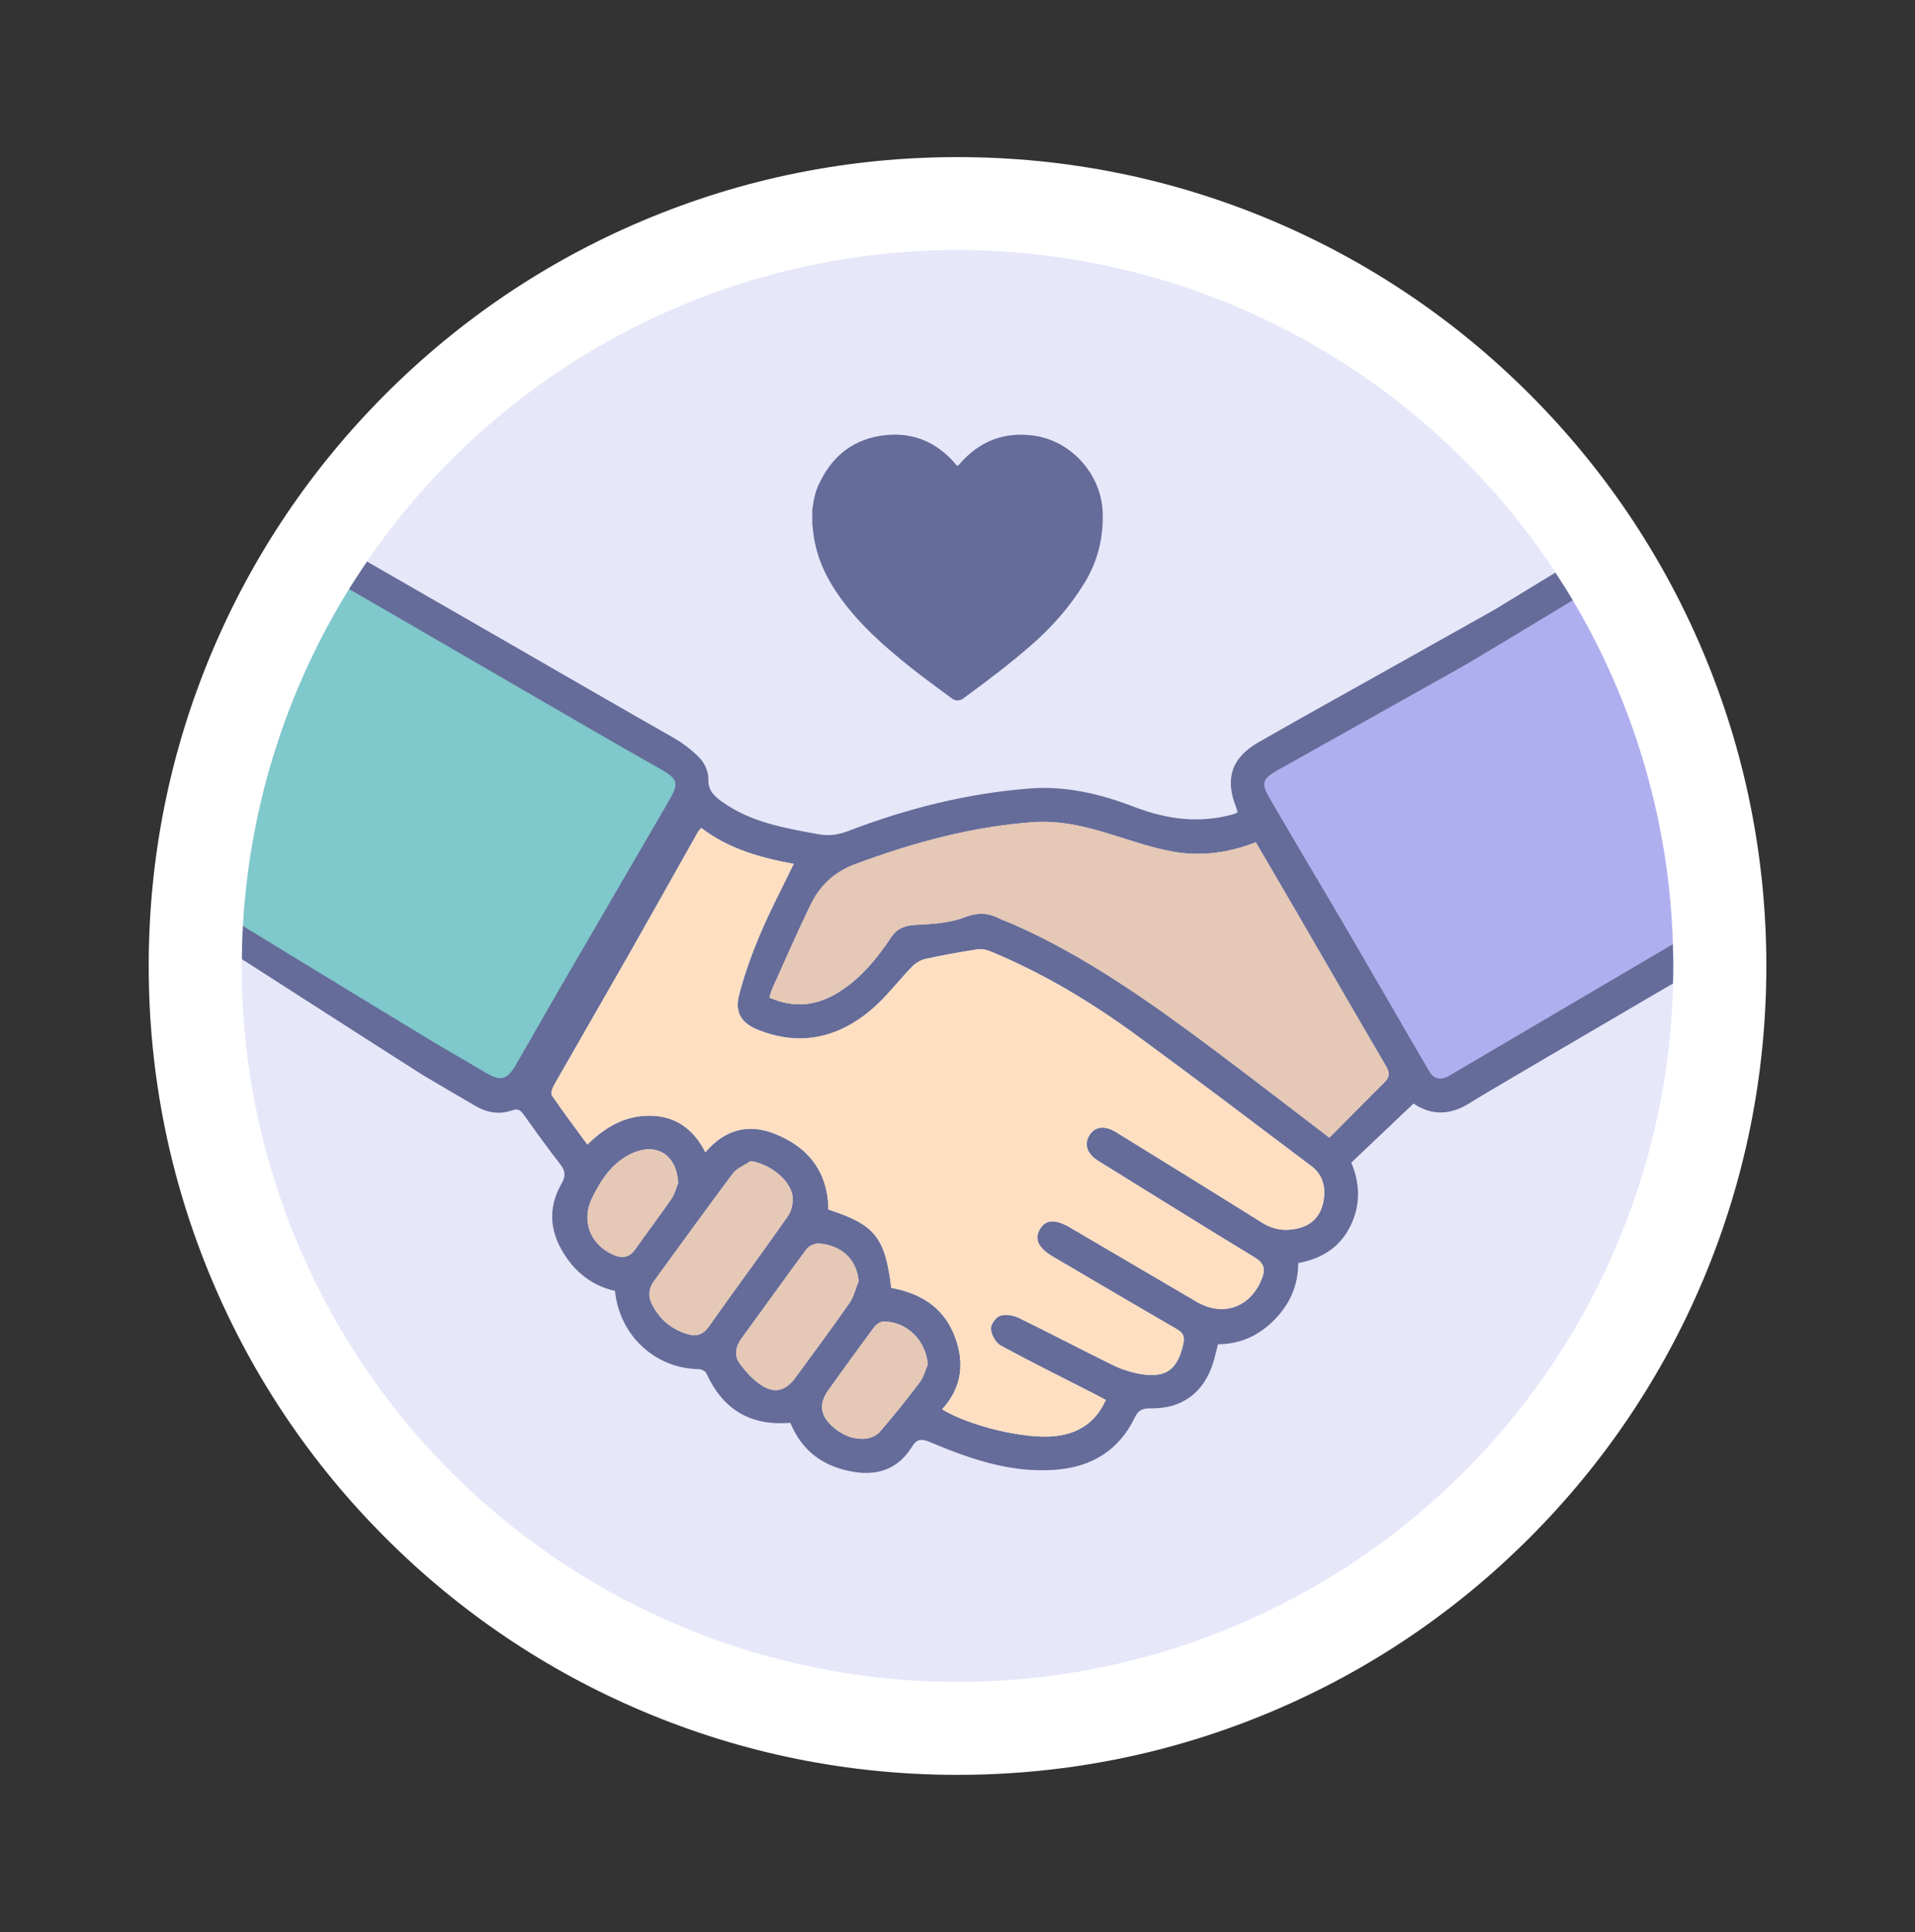
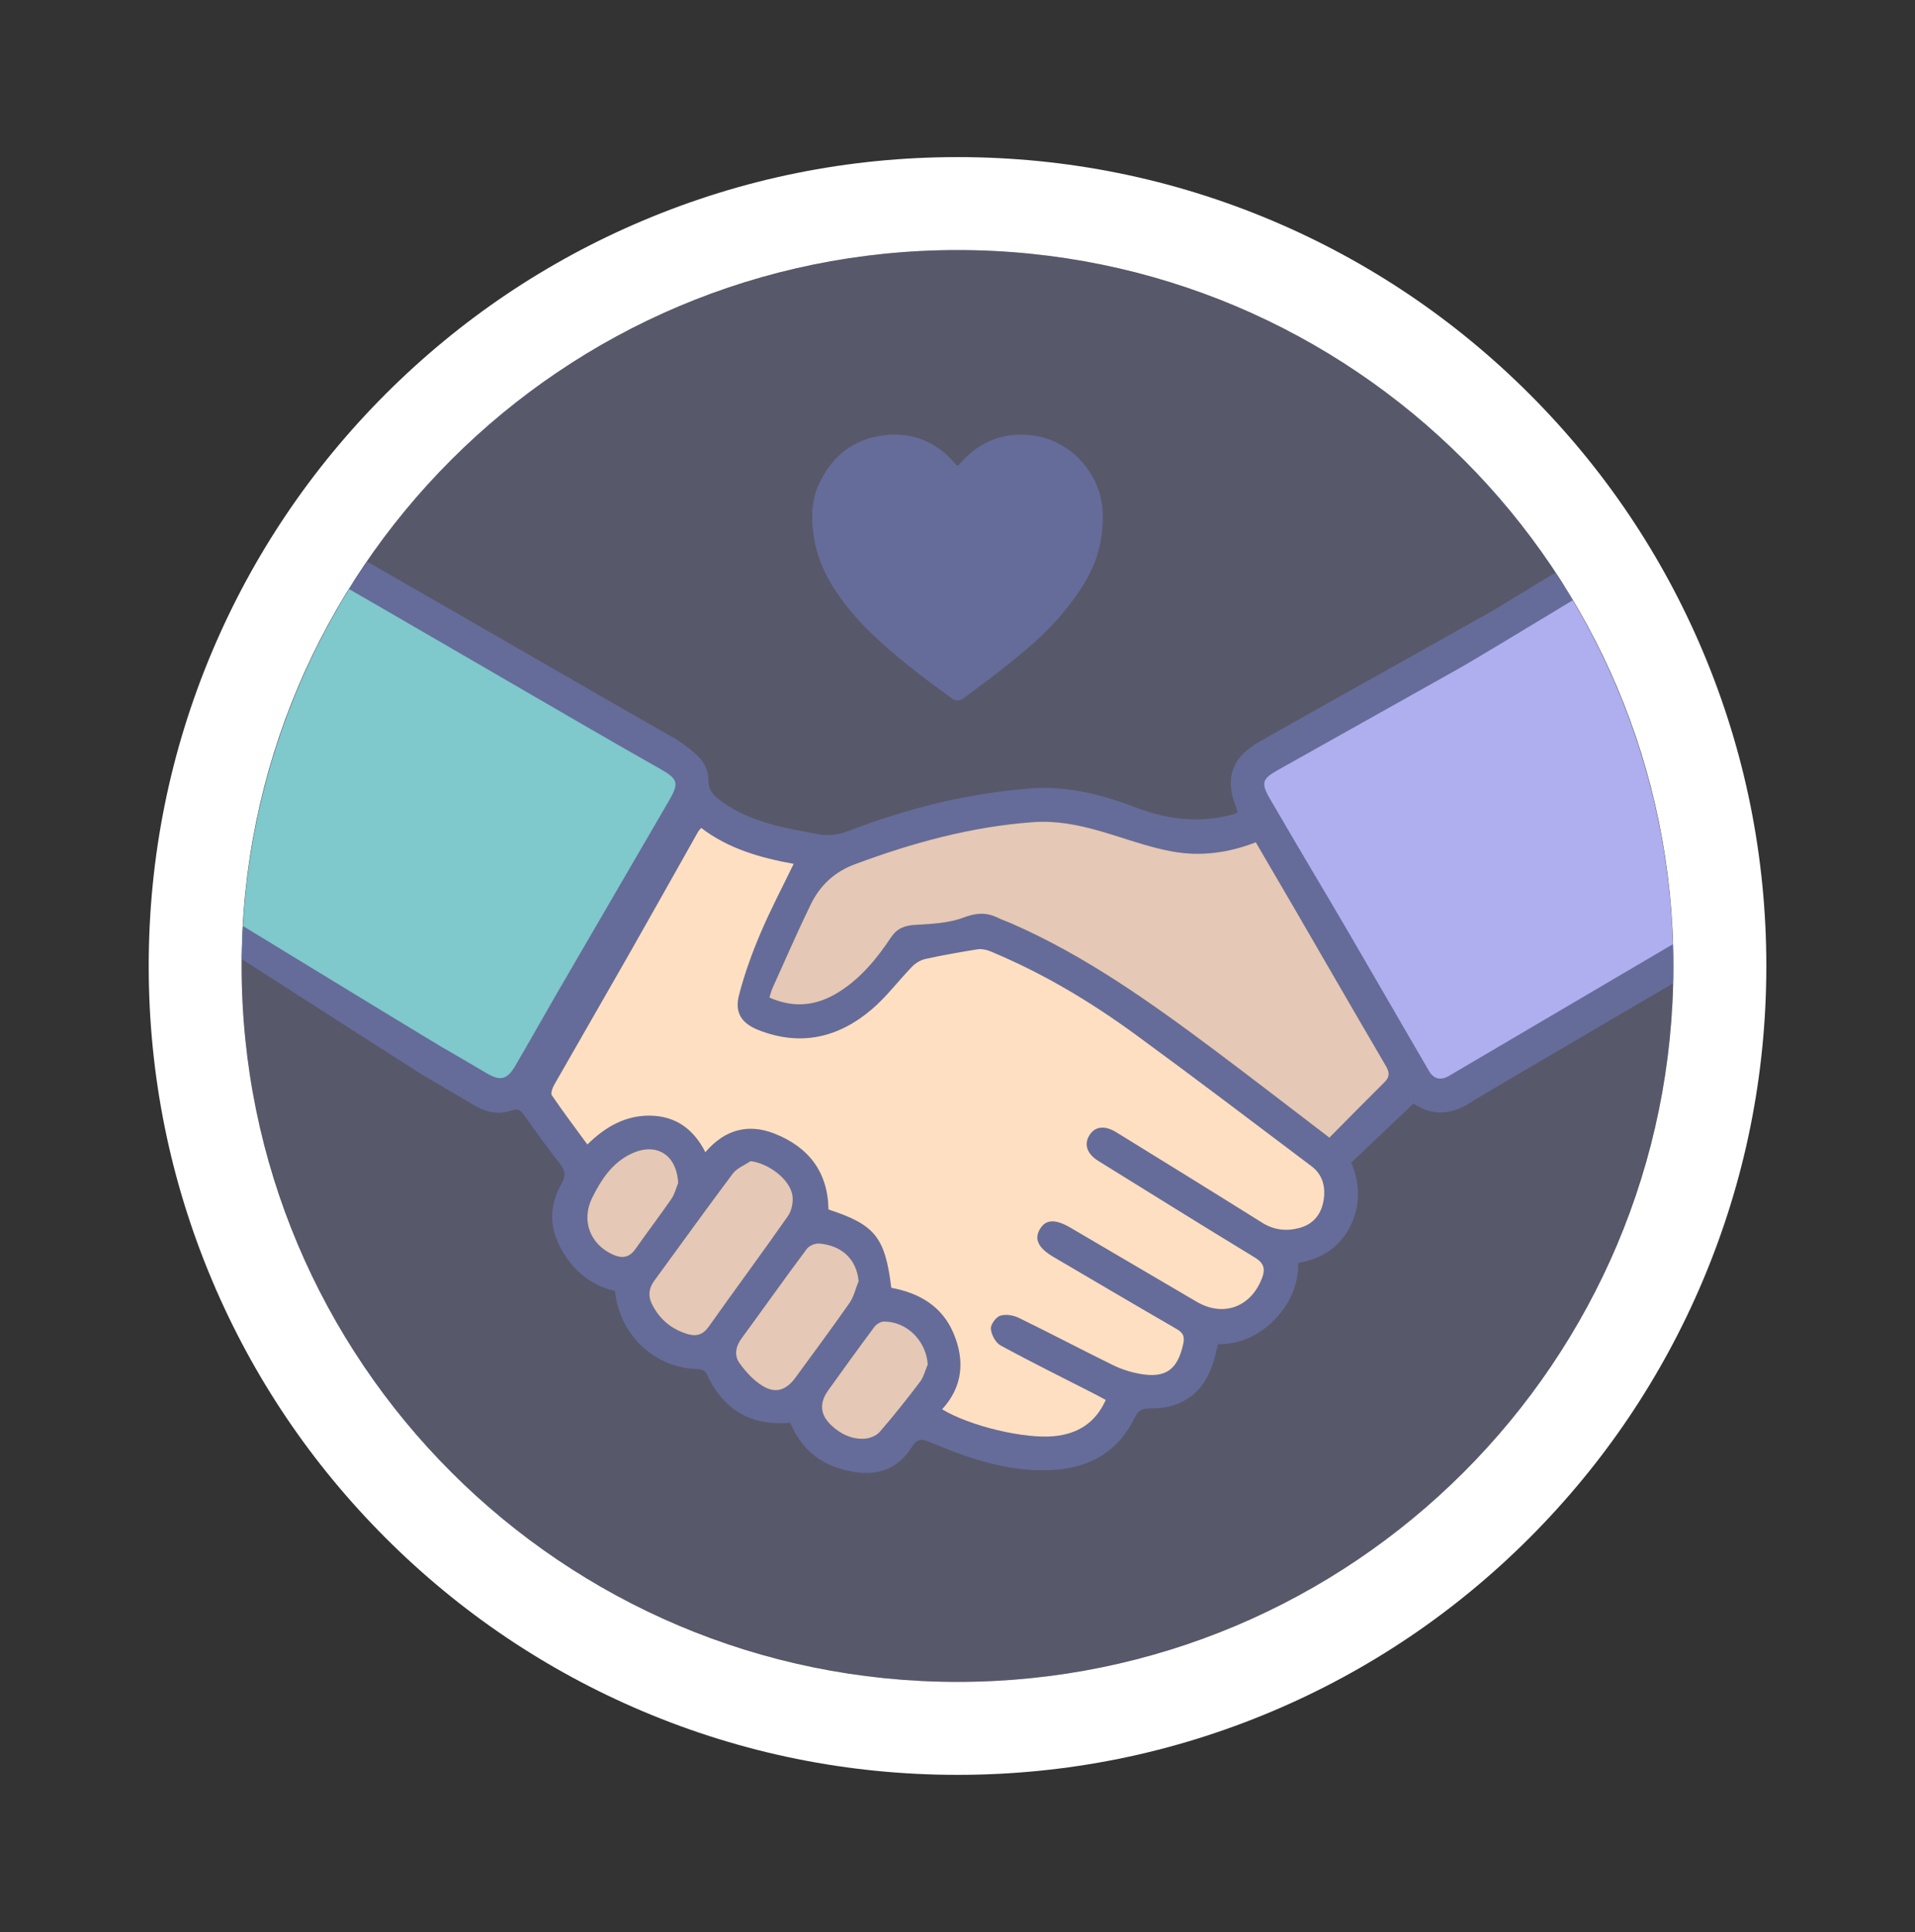
<svg xmlns="http://www.w3.org/2000/svg" id="uuid-e74e78b4-e9d8-4cd8-aac8-0032869f8e0b" viewBox="0 0 486.63 490.91">
  <rect x="0" y="0" width="486.63" height="490.91" fill="#333333" stroke="none" />
  <defs>
    <style>.uuid-625d2caf-9f79-43e4-ac88-dc4f0149b3e7{fill:none;}.uuid-32f35759-25ed-42e7-b02f-4329206c416a{fill:#ffdfc2;}.uuid-2ae9cc35-6494-419a-834b-448a784a066a{fill:#fff;}.uuid-dd1275ba-a2c1-47c2-a96e-106b7035f33f{fill:#e5c8b5;}.uuid-f80002c7-bfcd-421a-83fb-9a7947fc26a4{fill:#656c99;}.uuid-c6a414f6-1de9-48a6-9051-2b1ed80869ce,.uuid-17bde8f0-c249-4c8b-9078-53241b70e723{fill:#afafef;}.uuid-5bf99fba-96e8-48be-82fc-d323c5e1c823{fill:#7fc8cb;}.uuid-97031d63-6ead-4e17-b2ff-f41d9d0d0651{fill:#5f5f5f;}.uuid-8f86dbe3-c4d7-4d10-a884-be4123dedd71{clip-path:url(#uuid-c2b3aaf9-e5a0-4b0e-a638-dcbd3af7a8d1);}.uuid-4b34cbc9-6f05-4b80-a84d-5e4f43a36424{clip-path:url(#uuid-29aff881-482a-41a7-9911-103c1b399fa1);}.uuid-17bde8f0-c249-4c8b-9078-53241b70e723{opacity:.3;}</style>
    <clipPath id="uuid-c2b3aaf9-e5a0-4b0e-a638-dcbd3af7a8d1">
      <circle class="uuid-625d2caf-9f79-43e4-ac88-dc4f0149b3e7" cx="243.32" cy="245.45" r="181.91" />
    </clipPath>
    <clipPath id="uuid-29aff881-482a-41a7-9911-103c1b399fa1">
      <circle class="uuid-625d2caf-9f79-43e4-ac88-dc4f0149b3e7" cx="243.32" cy="245.45" r="181.86" />
    </clipPath>
  </defs>
-   <circle class="uuid-2ae9cc35-6494-419a-834b-448a784a066a" cx="243.32" cy="245.45" r="193.72" transform="translate(-102.3 243.94) rotate(-45)" />
  <path class="uuid-2ae9cc35-6494-419a-834b-448a784a066a" d="m243.32,63.54c100.47,0,181.91,81.44,181.91,181.91s-81.44,181.91-181.91,181.91S61.4,345.92,61.4,245.45,142.85,63.54,243.32,63.54m0-23.62c-27.74,0-54.66,5.44-80.01,16.16-24.48,10.35-46.46,25.17-65.32,44.04-18.87,18.87-33.68,40.85-44.04,65.32-10.72,25.35-16.16,52.27-16.16,80.01s5.44,54.66,16.16,80.01c10.35,24.48,25.17,46.46,44.04,65.32,18.87,18.87,40.85,33.68,65.32,44.04,25.35,10.72,52.27,16.16,80.01,16.16s54.66-5.44,80.01-16.16c24.48-10.35,46.46-25.17,65.32-44.04,18.87-18.87,33.68-40.85,44.04-65.32,10.72-25.35,16.16-52.27,16.16-80.01s-5.44-54.66-16.16-80.01c-10.35-24.48-25.17-46.46-44.04-65.32-18.87-18.87-40.85-33.68-65.32-44.04-25.35-10.72-52.27-16.16-80.01-16.16h0Z" />
  <circle class="uuid-17bde8f0-c249-4c8b-9078-53241b70e723" cx="243.32" cy="245.45" r="181.91" />
  <g class="uuid-8f86dbe3-c4d7-4d10-a884-be4123dedd71">
    <path class="uuid-97031d63-6ead-4e17-b2ff-f41d9d0d0651" d="m390.18,94.11c-.47-.36-.93-.72-1.4-1.08,1.64-1.46,3.28-2.93,4.91-4.39.16.13.31.26.47.39-1.33,1.69-2.65,3.38-3.98,5.07Z" />
    <path class="uuid-97031d63-6ead-4e17-b2ff-f41d9d0d0651" d="m388.27,93.54s.02,0,.02,0-.02,0-.02,0Z" />
  </g>
  <g class="uuid-4b34cbc9-6f05-4b80-a84d-5e4f43a36424">
    <polygon class="uuid-c6a414f6-1de9-48a6-9051-2b1ed80869ce" points="463.23 110.45 316.86 196.55 362.7 276.76 375.34 274.75 433.22 245.48 463.23 110.45" />
    <polygon class="uuid-5bf99fba-96e8-48be-82fc-d323c5e1c823" points="67.64 134.12 176.1 197.76 172.33 210.38 129.98 278.36 121.56 278.36 53.41 235.91 67.64 134.12" />
    <path class="uuid-f80002c7-bfcd-421a-83fb-9a7947fc26a4" d="m359.2,280.41c-5.35,5.07-10.43,9.9-15.82,15.01,2.11,4.99,2.5,10.53-.17,16.01-2.67,5.48-7.26,8.38-13.31,9.52,0,5.64-2.12,10.39-6.01,14.36-3.91,3.99-8.6,6.23-14.38,6.26-.42,1.6-.75,3.15-1.22,4.66-2.37,7.65-7.89,11.76-15.9,11.63-2.01-.03-3.1.4-4.04,2.35-4.07,8.46-11.13,12.62-20.34,13.27-11.18.8-21.45-2.74-31.52-6.98-2-.84-3.37-1.12-4.66.99-3.43,5.62-8.57,7.56-14.92,6.5-6.76-1.13-12.07-4.4-15.25-10.68-.29-.58-.57-1.18-.86-1.79-10.14.89-17.15-3.43-21.32-12.59-.24-.53-1.23-1.02-1.88-1.03-11.07-.16-20.16-8.48-21.32-19.89-4.99-1.12-9.09-3.89-12.12-8.16-4.35-6.11-5.28-12.52-1.4-19.21,1.04-1.8.91-3.14-.37-4.78-3.22-4.14-6.29-8.4-9.33-12.68-.83-1.16-1.5-1.54-2.97-1.03-3.17,1.11-6.3.6-9.2-1.09-4.53-2.64-9.06-5.29-13.57-7.97-1.63-.97-67.84-43.49-67.84-43.49l6.99-3.62s62.43,38.12,65.28,39.76c3.98,2.29,7.93,4.63,11.89,6.95,3.52,2.06,5.21,1.69,7.31-1.88,3.6-6.14,7.07-12.36,10.64-18.52,9.41-16.21,18.83-32.4,28.27-48.59,2.75-4.71,2.56-5.71-2.17-8.37-19.6-11.01-71.79-41.72-91.4-52.72-3.94-2.21,0,0,1.48-2.56,1.47-2.54-4.2-8.52-.29-6.33,19.2,10.77,74.12,42.67,93.28,53.52,2.57,1.45,5.04,3.28,7.07,5.4,1.25,1.31,2.22,3.51,2.17,5.29-.07,2.92,1.39,4.28,3.46,5.77,7.35,5.28,15.95,6.7,24.53,8.28,2.67.49,5.06.14,7.62-.84,14.85-5.69,30.15-9.56,46.06-10.79,9.3-.72,18.08,1.43,26.61,4.7,8.29,3.18,16.64,4.28,25.29,1.8.26-.08.5-.23.91-.41-.12-.43-.19-.86-.35-1.26-2.92-7.34-1.19-12.65,5.76-16.62,11.39-6.51,22.86-12.86,34.3-19.28,8.5-4.77,16.99-9.54,25.49-14.3.73-.41,33.18-20.23,33.18-20.23,0,0,15.7-4.06,16.83-1.96,1.12,2.08-6.93,5.75-6.93,5.75,0,0-46.59,28.28-51.5,31.03-15.52,8.71-31.05,17.4-46.57,26.12-3.88,2.18-4.32,3.24-2.05,7.15,6.66,11.51,13.52,22.9,20.23,34.39,6.8,11.64,13.5,23.34,20.31,34.98,1.17,2,2.97,2.39,5.06,1.15,4.03-2.39,77.6-45.64,81.64-48.01,3.66-2.14,19.33-8.45,20.75-5.89,1.4,2.52-3.61,5.98-7.29,8.13-3.56,2.08-85.98,50.14-89.41,52.41-4.99,3.29-9.9,3.69-14.73.41Zm-78.2,75.32c-1.08-.58-2.04-1.11-3.02-1.61-7.92-4.05-15.9-7.99-23.71-12.24-1.27-.69-2.33-2.7-2.47-4.2-.1-1.09,1.25-2.98,2.35-3.34,1.39-.46,3.37-.13,4.75.54,8,3.89,15.86,8.06,23.85,11.97,2.16,1.06,4.54,1.82,6.9,2.25,6.6,1.18,9.6-1.06,11.03-7.58.41-1.87.04-2.84-1.66-3.81-10.47-6.03-20.87-12.2-31.3-18.31-3.83-2.24-4.96-4.48-3.49-7.02,1.48-2.56,3.92-2.68,7.83-.39,10.67,6.26,21.33,12.52,32,18.78,6.75,3.96,13.75,1.45,16.61-5.91.92-2.35.59-3.88-1.8-5.33-13.3-8.07-26.49-16.31-39.71-24.5-2.92-1.81-3.76-4.19-2.34-6.52,1.39-2.29,3.89-2.62,6.85-.79,12.36,7.63,24.73,15.24,37.03,22.96,3.01,1.89,6.11,2.23,9.41,1.38,3.55-.91,5.58-3.38,6.21-6.89.62-3.44-.13-6.64-3.04-8.83-14.81-11.16-29.58-22.38-44.55-33.33-11.59-8.48-23.88-15.83-37.2-21.33-.96-.4-2.16-.61-3.17-.45-4.42.7-8.83,1.48-13.19,2.44-1.21.26-2.49,1.02-3.36,1.92-3.52,3.61-6.58,7.75-10.4,10.99-8.41,7.11-17.98,9.34-28.57,5.2-4.35-1.7-6.22-4.38-5.03-8.97,1.38-5.31,3.27-10.54,5.42-15.6,2.53-5.97,5.58-11.72,8.46-17.7-8.29-1.5-16.52-3.78-23.5-9.13-.43.51-.65.7-.78.94-5.89,10.44-11.74,20.91-17.67,31.33-6.26,10.99-12.61,21.93-18.87,32.93-.46.81-1,2.21-.64,2.75,2.87,4.22,5.95,8.29,9.03,12.5,4.64-4.56,9.71-7.42,15.99-7.33,6.49.1,11.04,3.45,13.99,9.29,4.91-5.77,10.89-7.37,17.62-4.71,8.62,3.41,13.52,9.76,13.66,19.26,11.86,3.89,14.38,7.03,15.97,19.9,7.1,1.31,12.92,4.67,15.82,11.58,2.89,6.87,2.38,13.53-2.91,19.28,6.97,4.27,21.05,7.62,28.6,6.83,5.91-.62,10.38-3.37,12.99-9.19Zm56.82-66.64c4.71-4.74,9.33-9.46,14.03-14.11,1.39-1.37,1.28-2.51.33-4.13-7.72-13.17-15.34-26.4-23-39.6-3.32-5.72-6.67-11.43-10.05-17.22-6.94,2.69-13.92,3.62-20.93,2.39-5.21-.92-10.3-2.66-15.37-4.25-6.65-2.09-13.29-3.76-20.38-3.25-15.66,1.14-30.57,5.25-45.21,10.69-5.28,1.97-8.93,5.48-11.28,10.34-3.38,6.99-6.49,14.12-9.68,21.2-.33.72-.5,1.51-.76,2.34,6.17,2.73,11.88,2.12,17.35-1.22,5.73-3.5,9.9-8.56,13.55-14.05,1.52-2.28,3.39-3.04,6.08-3.19,4.17-.24,8.56-.42,12.38-1.87,3.23-1.22,5.82-1.38,8.74.08,1.17.58,2.43.99,3.63,1.51,18.66,8.22,35.14,19.95,51.35,32.07,9.59,7.18,19.06,14.52,29.23,22.27Zm-147.1,5.95c-1.54,1.06-3.49,1.81-4.56,3.22-6.75,8.99-13.29,18.14-19.94,27.21-1.36,1.86-1.59,3.82-.61,5.82,1.91,3.9,5,6.52,9.18,7.73,2.14.62,3.84.17,5.3-1.9,6.64-9.42,13.52-18.67,20.13-28.11.95-1.36,1.41-3.54,1.15-5.2-.63-4.15-6.06-8.22-10.66-8.76Zm27.47,30.52c-.51-5.44-4.08-9.07-10.03-9.59-1.03-.09-2.56.56-3.17,1.38-5.6,7.51-11.01,15.17-16.56,22.72-1.51,2.06-1.9,4.38-.54,6.28,1.63,2.27,3.68,4.52,6.05,5.91,3.29,1.93,5.93.88,8.23-2.26,4.58-6.29,9.24-12.52,13.68-18.9,1.12-1.61,1.57-3.68,2.33-5.54Zm17.57,21.15c-.43-6-5.27-10.91-11.18-10.91-.82,0-1.89.69-2.41,1.39-3.97,5.33-7.86,10.71-11.73,16.12-2.28,3.18-2.05,6.14.73,8.8,2.38,2.28,5.27,3.7,8.6,3.47,1.32-.09,2.96-.77,3.8-1.74,3.55-4.1,6.93-8.35,10.2-12.67.95-1.26,1.34-2.95,1.99-4.45Zm-63.43-46.1c-.33-7.19-5.54-10.49-11.94-7.45-4.84,2.3-7.58,6.54-9.87,11.1-2.92,5.81-.61,11.98,5.34,14.58,2.27.99,4.1.71,5.61-1.45,3.01-4.29,6.18-8.46,9.16-12.77.81-1.17,1.15-2.66,1.7-4.01Z" />
    <path class="uuid-32f35759-25ed-42e7-b02f-4329206c416a" d="m280.99,355.73c-2.61,5.82-7.08,8.57-12.99,9.19-7.55.79-21.63-2.56-28.6-6.83,5.29-5.75,5.8-12.41,2.91-19.28-2.9-6.91-8.72-10.27-15.82-11.58-1.59-12.87-4.11-16.02-15.97-19.9-.13-9.51-5.04-15.85-13.66-19.26-6.73-2.66-12.7-1.06-17.62,4.71-2.95-5.84-7.5-9.19-13.99-9.29-6.28-.09-11.35,2.77-15.99,7.33-3.08-4.21-6.16-8.28-9.03-12.5-.37-.54.17-1.94.64-2.75,6.26-10.99,12.61-21.93,18.87-32.93,5.93-10.42,11.78-20.89,17.67-31.33.13-.24.35-.43.78-.94,6.97,5.35,15.21,7.63,23.5,9.13-2.89,5.98-5.93,11.73-8.46,17.7-2.15,5.06-4.04,10.28-5.42,15.6-1.19,4.59.68,7.27,5.03,8.97,10.6,4.14,20.16,1.91,28.57-5.2,3.83-3.24,6.88-7.37,10.4-10.99.87-.89,2.15-1.65,3.36-1.92,4.37-.96,8.78-1.74,13.19-2.44,1.01-.16,2.21.05,3.17.45,13.32,5.5,25.61,12.85,37.2,21.33,14.97,10.95,29.74,22.17,44.55,33.33,2.9,2.19,3.65,5.39,3.04,8.83-.63,3.51-2.67,5.97-6.21,6.89-3.3.85-6.4.51-9.41-1.38-12.3-7.71-24.67-15.33-37.03-22.96-2.97-1.83-5.46-1.5-6.85.79-1.42,2.33-.58,4.71,2.34,6.52,13.22,8.19,26.42,16.43,39.71,24.5,2.39,1.45,2.72,2.97,1.8,5.33-2.86,7.35-9.86,9.87-16.61,5.91-10.67-6.26-21.33-12.52-32-18.78-3.91-2.3-6.35-2.17-7.83.39-1.47,2.54-.34,4.77,3.49,7.02,10.43,6.11,20.83,12.27,31.3,18.31,1.7.98,2.07,1.94,1.66,3.81-1.44,6.52-4.44,8.76-11.03,7.58-2.36-.42-4.75-1.19-6.9-2.25-7.99-3.91-15.85-8.08-23.85-11.97-1.39-.68-3.36-1-4.75-.54-1.09.36-2.45,2.26-2.35,3.34.14,1.5,1.2,3.51,2.47,4.2,7.81,4.25,15.79,8.19,23.71,12.24.98.5,1.94,1.03,3.02,1.61Z" />
    <path class="uuid-dd1275ba-a2c1-47c2-a96e-106b7035f33f" d="m337.82,289.08c-10.16-7.75-19.63-15.09-29.23-22.27-16.22-12.13-32.69-23.86-51.35-32.07-1.2-.53-2.46-.93-3.63-1.51-2.93-1.45-5.51-1.3-8.74-.08-3.82,1.45-8.21,1.62-12.38,1.87-2.69.16-4.56.92-6.08,3.19-3.65,5.49-7.82,10.55-13.55,14.05-5.48,3.35-11.18,3.95-17.35,1.22.27-.83.44-1.62.76-2.34,3.2-7.08,6.3-14.21,9.68-21.2,2.35-4.86,5.99-8.37,11.28-10.34,14.64-5.45,29.56-9.55,45.21-10.69,7.08-.52,13.73,1.16,20.38,3.25,5.07,1.59,10.16,3.34,15.37,4.25,7.01,1.23,13.99.3,20.93-2.39,3.38,5.79,6.73,11.5,10.05,17.22,7.66,13.2,15.28,26.43,23,39.6.95,1.62,1.05,2.76-.33,4.13-4.7,4.65-9.32,9.36-14.03,14.11Z" />
    <path class="uuid-dd1275ba-a2c1-47c2-a96e-106b7035f33f" d="m190.72,295.04c4.6.54,10.03,4.61,10.66,8.76.25,1.66-.2,3.83-1.15,5.2-6.6,9.45-13.48,18.7-20.13,28.11-1.46,2.07-3.16,2.52-5.3,1.9-4.18-1.21-7.27-3.83-9.18-7.73-.98-2-.75-3.95.61-5.82,6.65-9.07,13.19-18.22,19.94-27.21,1.06-1.42,3.02-2.17,4.56-3.22Z" />
    <path class="uuid-dd1275ba-a2c1-47c2-a96e-106b7035f33f" d="m218.19,325.56c-.76,1.86-1.21,3.93-2.33,5.54-4.45,6.38-9.1,12.62-13.68,18.9-2.29,3.15-4.94,4.19-8.23,2.26-2.37-1.39-4.42-3.64-6.05-5.91-1.36-1.9-.98-4.21.54-6.28,5.54-7.56,10.96-15.21,16.56-22.72.61-.82,2.14-1.47,3.17-1.38,5.94.52,9.52,4.15,10.03,9.59Z" />
    <path class="uuid-dd1275ba-a2c1-47c2-a96e-106b7035f33f" d="m235.76,346.71c-.65,1.5-1.03,3.19-1.99,4.45-3.27,4.32-6.65,8.58-10.2,12.67-.84.97-2.48,1.65-3.8,1.74-3.33.23-6.22-1.19-8.6-3.47-2.78-2.65-3.01-5.61-.73-8.8,3.87-5.41,7.76-10.79,11.73-16.12.52-.7,1.59-1.38,2.41-1.39,5.92,0,10.76,4.9,11.18,10.91Z" />
    <path class="uuid-dd1275ba-a2c1-47c2-a96e-106b7035f33f" d="m172.33,300.61c-.55,1.35-.89,2.84-1.7,4.01-2.98,4.31-6.15,8.48-9.16,12.77-1.52,2.16-3.34,2.44-5.61,1.45-5.95-2.6-8.26-8.77-5.34-14.58,2.29-4.56,5.03-8.8,9.87-11.1,6.4-3.04,11.61.26,11.94,7.45Z" />
  </g>
  <g id="uuid-78b2a9d4-9d29-4a39-9931-efd9beb2f41c">
    <path class="uuid-f80002c7-bfcd-421a-83fb-9a7947fc26a4" d="m206.41,133.4c0-1.35,0-2.69,0-4.04.04-.19.11-.37.13-.56.2-1.92.65-3.79,1.45-5.55,3.36-7.42,9.02-11.89,17.17-12.7,7.14-.71,13.07,1.94,17.71,7.42.34.4.48.51.88.04,5.12-5.99,11.61-8.48,19.4-7.25,9.27,1.46,16.7,9.92,17.05,19.29.24,6.45-1.21,12.51-4.58,18.02-3.57,5.83-8,10.95-13.14,15.48-5.65,4.97-11.65,9.49-17.71,13.93-.91.67-1.96.67-2.87,0-3.61-2.67-7.25-5.3-10.75-8.1-6.37-5.1-12.46-10.46-17.33-17.1-3.36-4.58-5.87-9.49-6.88-15.11-.22-1.24-.34-2.51-.5-3.76Z" />
  </g>
</svg>